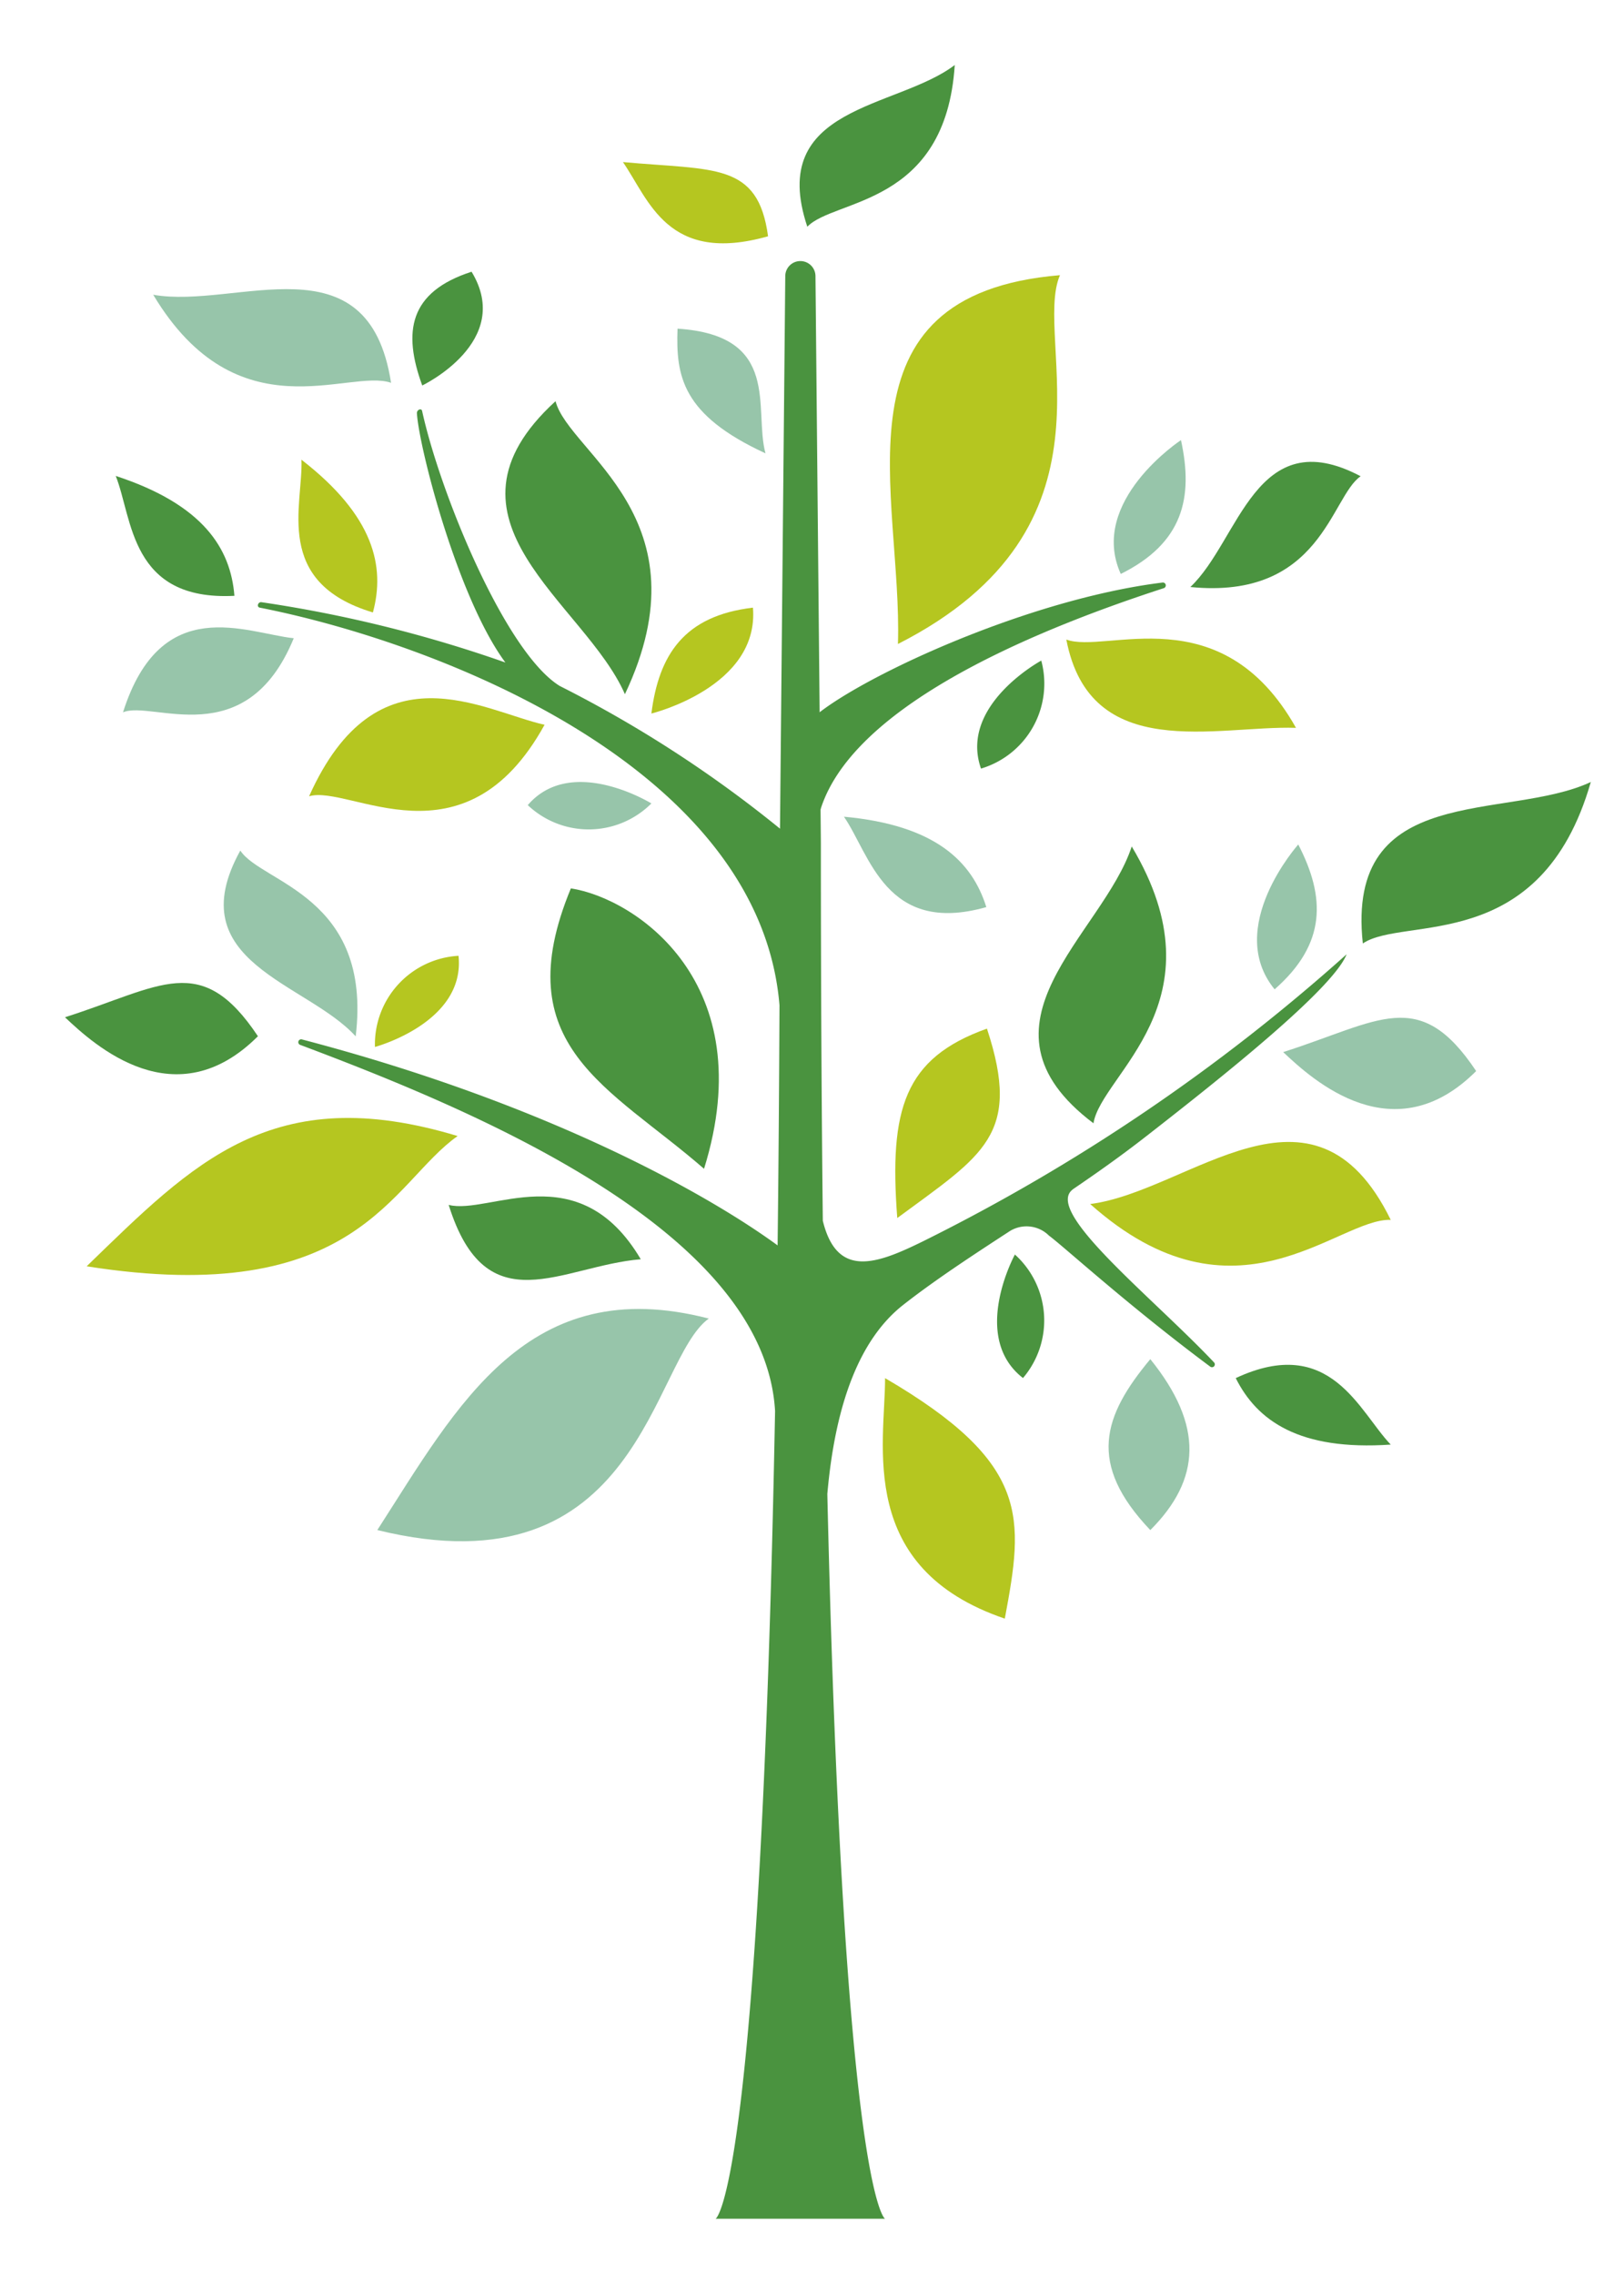
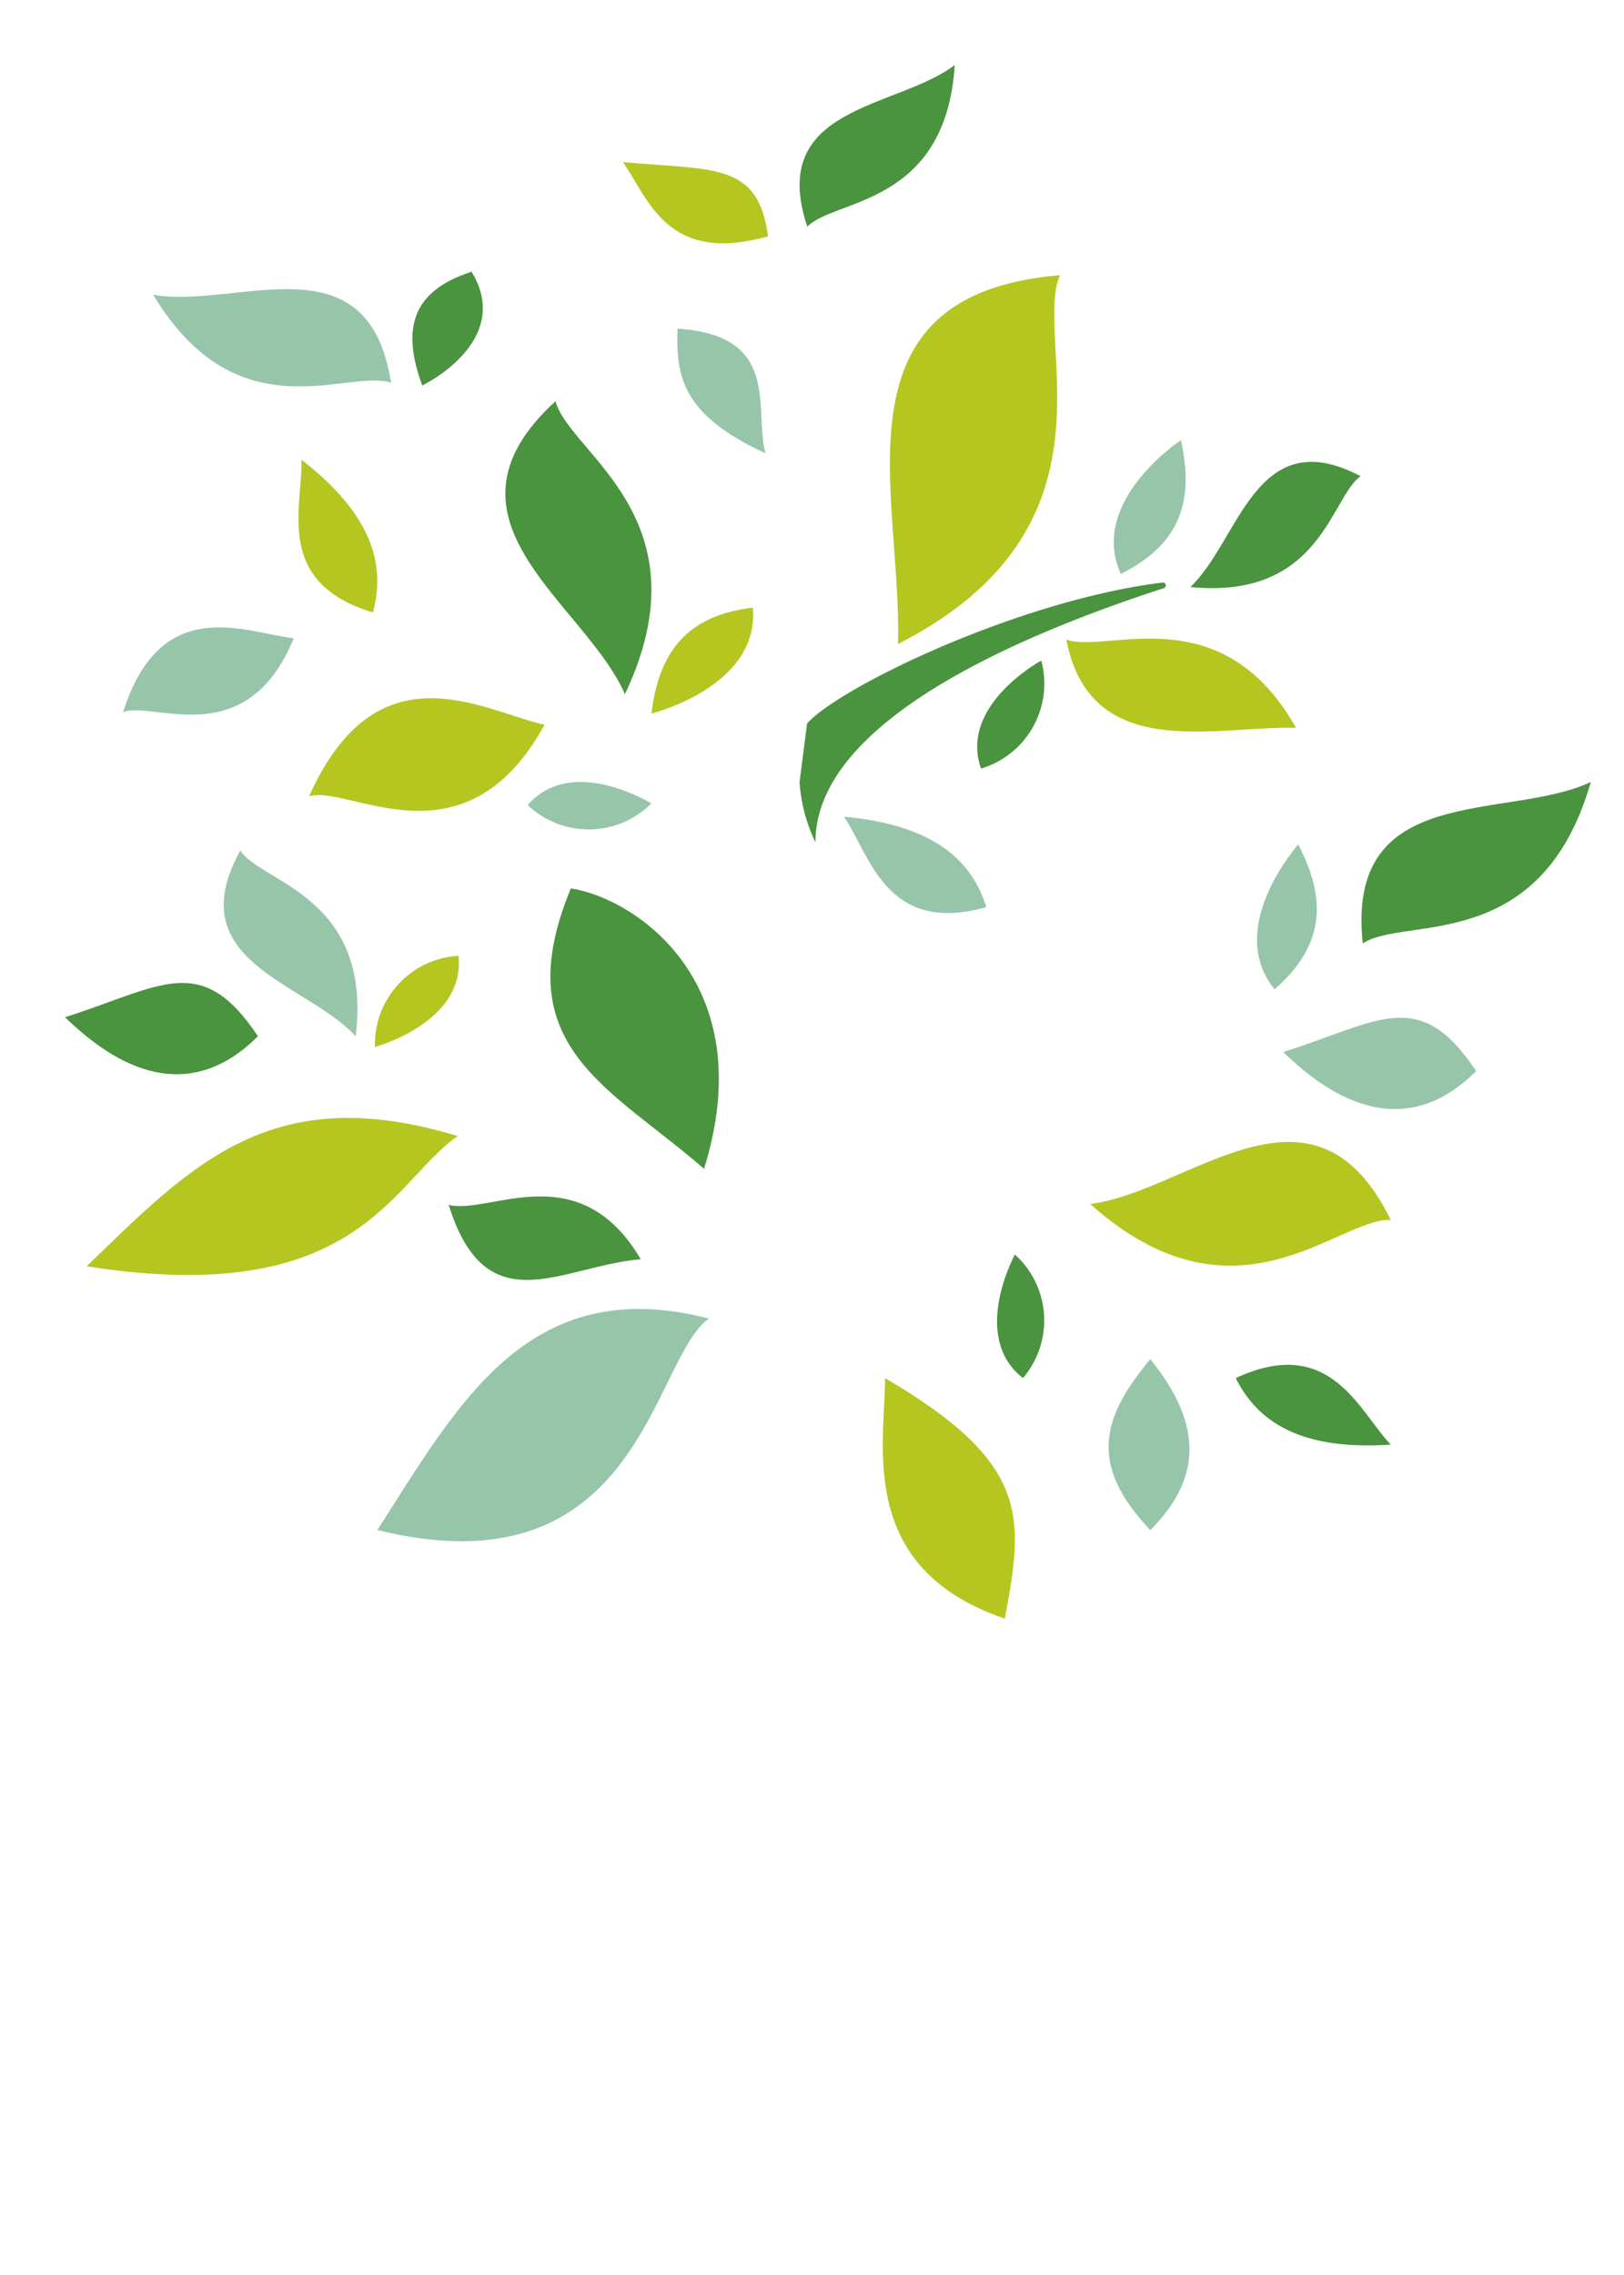
<svg xmlns="http://www.w3.org/2000/svg" width="50" height="70" viewBox="0 0 50 70">
  <g id="グループ_9329" data-name="グループ 9329" transform="translate(-164 -945)">
    <rect id="長方形_4046" data-name="長方形 4046" width="50" height="70" transform="translate(164 945)" fill="#fff" />
    <g id="グループ_6600" data-name="グループ 6600" transform="translate(166 947)">
      <path id="パス_752477" data-name="パス 752477" d="M826.7,481.673c0,2.046-.892,5.844,3.686,7.4C830.969,485.959,831.194,484.3,826.7,481.673Z" transform="translate(-801.45 -441.269)" fill="#b5c620" />
      <path id="パス_752478" data-name="パス 752478" d="M839.192,468.7s-1.387,2.532.249,3.8A2.73,2.73,0,0,0,839.192,468.7Z" transform="translate(-809.945 -432.099)" fill="#4a933f" />
      <path id="パス_752479" data-name="パス 752479" d="M838.525,406.294s-2.541,1.371-1.856,3.323A2.729,2.729,0,0,0,838.525,406.294Z" transform="translate(-808.466 -387.968)" fill="#4a933f" />
      <path id="パス_752480" data-name="パス 752480" d="M793.117,419.71s-2.457-1.517-3.806.052A2.729,2.729,0,0,0,793.117,419.71Z" transform="translate(-775.062 -396.989)" fill="#97c5aa" />
      <path id="パス_752481" data-name="パス 752481" d="M773.249,440.113s2.789-.747,2.573-2.805A2.729,2.729,0,0,0,773.249,440.113Z" transform="translate(-763.705 -409.899)" fill="#b5c620" />
      <path id="パス_752482" data-name="パス 752482" d="M777.487,368.953s2.828-1.348,1.519-3.5C777.08,366.074,776.883,367.3,777.487,368.953Z" transform="translate(-766.487 -359.092)" fill="#4a933f" />
      <path id="パス_752483" data-name="パス 752483" d="M867.238,425.613s-2.281,2.556-.728,4.457C868.117,428.663,868.074,427.229,867.238,425.613Z" transform="translate(-829.267 -401.629)" fill="#97c5aa" />
      <path id="パス_752484" data-name="パス 752484" d="M802.306,403.99s3.328-.812,3.127-3.258C803.312,400.98,802.534,402.185,802.306,403.99Z" transform="translate(-784.251 -384.035)" fill="#b5c620" />
      <path id="パス_752485" data-name="パス 752485" d="M852.977,383.132s-2.863,1.88-1.854,4.118C853.038,386.3,853.366,384.909,852.977,383.132Z" transform="translate(-818.617 -371.59)" fill="#97c5aa" />
      <path id="パス_752486" data-name="パス 752486" d="M851.648,479.678c-1.461,1.753-1.948,3.214,0,5.26C853.207,483.379,853.3,481.723,851.648,479.678Z" transform="translate(-818.232 -439.858)" fill="#97c5aa" />
-       <path id="パス_752487" data-name="パス 752487" d="M828,450.784c2.631-1.944,3.846-2.539,2.761-5.828C828.214,445.865,827.746,447.432,828,450.784Z" transform="translate(-802.375 -415.306)" fill="#b5c620" />
      <path id="パス_752488" data-name="パス 752488" d="M863.729,480.685c.655,1.308,1.948,2.24,4.772,2.046C867.528,481.72,866.651,479.322,863.729,480.685Z" transform="translate(-827.683 -440.282)" fill="#4a933f" />
      <path id="パス_752489" data-name="パス 752489" d="M805.037,371.426c-.053,1.462.136,2.651,2.708,3.836C807.375,373.907,808.255,371.632,805.037,371.426Z" transform="translate(-786.177 -363.313)" fill="#97c5aa" />
      <path id="パス_752490" data-name="パス 752490" d="M826.929,425.477c-.437-1.4-1.565-2.523-4.384-2.782C823.345,423.849,823.827,426.356,826.929,425.477Z" transform="translate(-798.562 -399.566)" fill="#97c5aa" />
      <path id="パス_752491" data-name="パス 752491" d="M767.5,389.881c.382-1.412.038-2.968-2.2-4.7C765.356,386.58,764.414,388.953,767.5,389.881Z" transform="translate(-758.019 -373.036)" fill="#b5c620" />
-       <path id="パス_752492" data-name="パス 752492" d="M749.653,390.585c-.115-1.458-.963-2.808-3.654-3.689C746.522,388.2,746.433,390.751,749.653,390.585Z" transform="translate(-744.436 -374.252)" fill="#4a933f" />
      <path id="パス_752493" data-name="パス 752493" d="M803.784,356.207c-.309-2.283-1.648-2.025-4.468-2.283C800.116,355.078,800.681,357.087,803.784,356.207Z" transform="translate(-782.137 -350.937)" fill="#b5c620" />
      <path id="パス_752494" data-name="パス 752494" d="M848.432,458.772c4.48,3.993,7.609.432,9.253.487C855.3,454.389,851.488,458.382,848.432,458.772Z" transform="translate(-816.867 -423.725)" fill="#b5c620" />
      <path id="パス_752495" data-name="パス 752495" d="M790.641,388.058c2.572-5.423-1.726-7.423-2.136-9.016C784.5,382.7,789.407,385.235,790.641,388.058Z" transform="translate(-773.401 -368.698)" fill="#4a933f" />
      <path id="パス_752496" data-name="パス 752496" d="M761.414,431.969c.52-4.329-2.9-4.715-3.552-5.718C755.95,429.7,759.913,430.309,761.414,431.969Z" transform="translate(-752.463 -402.08)" fill="#97c5aa" />
      <path id="パス_752497" data-name="パス 752497" d="M796.425,438.855c1.786-5.73-2.12-8.324-4.1-8.628C790.31,435.087,793.52,436.329,796.425,438.855Z" transform="translate(-776.749 -404.892)" fill="#4a933f" />
      <path id="パス_752498" data-name="パス 752498" d="M858.96,389.269c4.031.4,4.323-2.785,5.243-3.408C860.967,384.151,860.473,387.843,858.96,389.269Z" transform="translate(-824.311 -373.207)" fill="#4a933f" />
      <path id="パス_752499" data-name="パス 752499" d="M773.5,481.21c8.105,1.989,8.436-5.235,10.205-6.508C778.132,473.261,775.976,477.365,773.5,481.21Z" transform="translate(-763.883 -436.131)" fill="#97c5aa" />
      <path id="パス_752500" data-name="パス 752500" d="M742.943,458.9c8.337,1.317,9.373-2.572,11.422-4.008C748.654,453.167,746.23,455.717,742.943,458.9Z" transform="translate(-742.275 -421.937)" fill="#b5c620" />
-       <path id="パス_752501" data-name="パス 752501" d="M845.879,425.822c2.854,4.783-.94,7.01-1.178,8.518C840.681,431.312,844.988,428.539,845.879,425.822Z" transform="translate(-813.035 -401.777)" fill="#4a933f" />
      <path id="パス_752502" data-name="パス 752502" d="M884.01,419.051c-1.537,5.354-5.756,4.11-7.019,4.968C876.449,419.015,881.418,420.26,884.01,419.051Z" transform="translate(-837.032 -396.989)" fill="#4a933f" />
      <path id="パス_752503" data-name="パス 752503" d="M822.661,343.727c-.279,4.354-3.716,4.109-4.539,4.977C816.87,344.965,820.881,345.086,822.661,343.727Z" transform="translate(-795.266 -343.727)" fill="#4a933f" />
      <path id="パス_752504" data-name="パス 752504" d="M749.939,367.444c2.6,4.336,6.014,2.254,7.323,2.71C756.563,365.638,752.5,367.9,749.939,367.444Z" transform="translate(-747.222 -360.375)" fill="#97c5aa" />
      <path id="パス_752505" data-name="パス 752505" d="M853,406.729c-2.307-4.1-5.865-2.257-7.071-2.717C846.664,407.842,850.559,406.651,853,406.729Z" transform="translate(-815.099 -386.334)" fill="#b5c620" />
      <path id="パス_752506" data-name="パス 752506" d="M786.9,464.517c-1.915-3.239-4.664-1.354-5.914-1.672C782.148,466.566,784.459,464.72,786.9,464.517Z" transform="translate(-769.172 -427.771)" fill="#4a933f" />
      <path id="パス_752507" data-name="パス 752507" d="M773.573,411.066c-2.474,4.49-6.014,1.828-7.25,2.2C768.425,408.58,771.672,410.641,773.573,411.066Z" transform="translate(-758.807 -390.765)" fill="#b5c620" />
      <path id="パス_752508" data-name="パス 752508" d="M752.022,403.142c-1.471,3.587-4.361,1.894-5.257,2.28C747.939,401.719,750.557,402.987,752.022,403.142Z" transform="translate(-744.978 -385.504)" fill="#97c5aa" />
      <path id="パス_752509" data-name="パス 752509" d="M868.717,444.874c.925.876,3.409,3.117,5.941.584C872.905,442.828,871.688,443.928,868.717,444.874Z" transform="translate(-831.21 -414.502)" fill="#97c5aa" />
      <path id="パス_752510" data-name="パス 752510" d="M740.662,441.216c.925.877,3.409,3.117,5.941.584C744.85,439.171,743.633,440.271,740.662,441.216Z" transform="translate(-740.662 -411.916)" fill="#4a933f" />
      <path id="パス_752511" data-name="パス 752511" d="M818.114,402.431c1.009-1.124,6.514-3.79,10.949-4.337a.089.089,0,0,1,.038.172c-4.228,1.373-10.729,4.039-10.729,7.82a5.022,5.022,0,0,1-.489-1.854Z" transform="translate(-795.266 -382.17)" fill="#4a933f" />
      <g id="グループ_6690" data-name="グループ 6690" transform="translate(5.941 6.033)">
        <path id="パス_752512" data-name="パス 752512" d="M827.625,377.153c7.092-3.6,4.126-9.346,4.988-11.348C825.451,366.4,827.769,372.583,827.625,377.153Z" transform="translate(-807.92 -365.371)" fill="#b5c620" />
-         <path id="パス_752513" data-name="パス 752513" d="M794.466,385.654a58.541,58.541,0,0,1-13.036,8.828c-1.425.7-2.653,1.164-3.091-.629-.038-3.476-.06-7.339-.06-11.645l-.166-17.419a.465.465,0,0,0-.465-.465h0a.464.464,0,0,0-.465.465l-.162,17a37.482,37.482,0,0,0-6.783-4.392h0c-1.683-1.042-3.684-5.944-4.236-8.461-.023-.1-.167-.035-.16.072.063,1.048,1.248,5.675,2.724,7.668h0a40.348,40.348,0,0,0-7.505-1.855c-.11-.02-.165.145-.056.167,5.472,1.079,15.391,4.9,16,12.233q-.017,3.968-.058,7.39c-2.025-1.483-6.952-4.324-14.64-6.336a.088.088,0,0,0-.057.167c5.4,2.027,14.3,5.718,14.619,11.266-.458,24.13-1.83,24.852-1.83,24.852h5.215s-1.273-.672-1.776-22.3c.247-2.81,1.01-4.779,2.338-5.82.976-.764,2.1-1.5,3.287-2.273a.98.98,0,0,1,1.2.144c.447.328,2.435,2.149,4.963,4.03a.088.088,0,0,0,.118-.13c-1.945-2.056-5.3-4.687-4.329-5.336-.014.011-.028.017-.043.027.759-.516,1.529-1.059,2.294-1.657C790.591,389.465,794.038,386.732,794.466,385.654Z" transform="translate(-760.947 -364.324)" fill="#4a933f" />
      </g>
    </g>
  </g>
</svg>